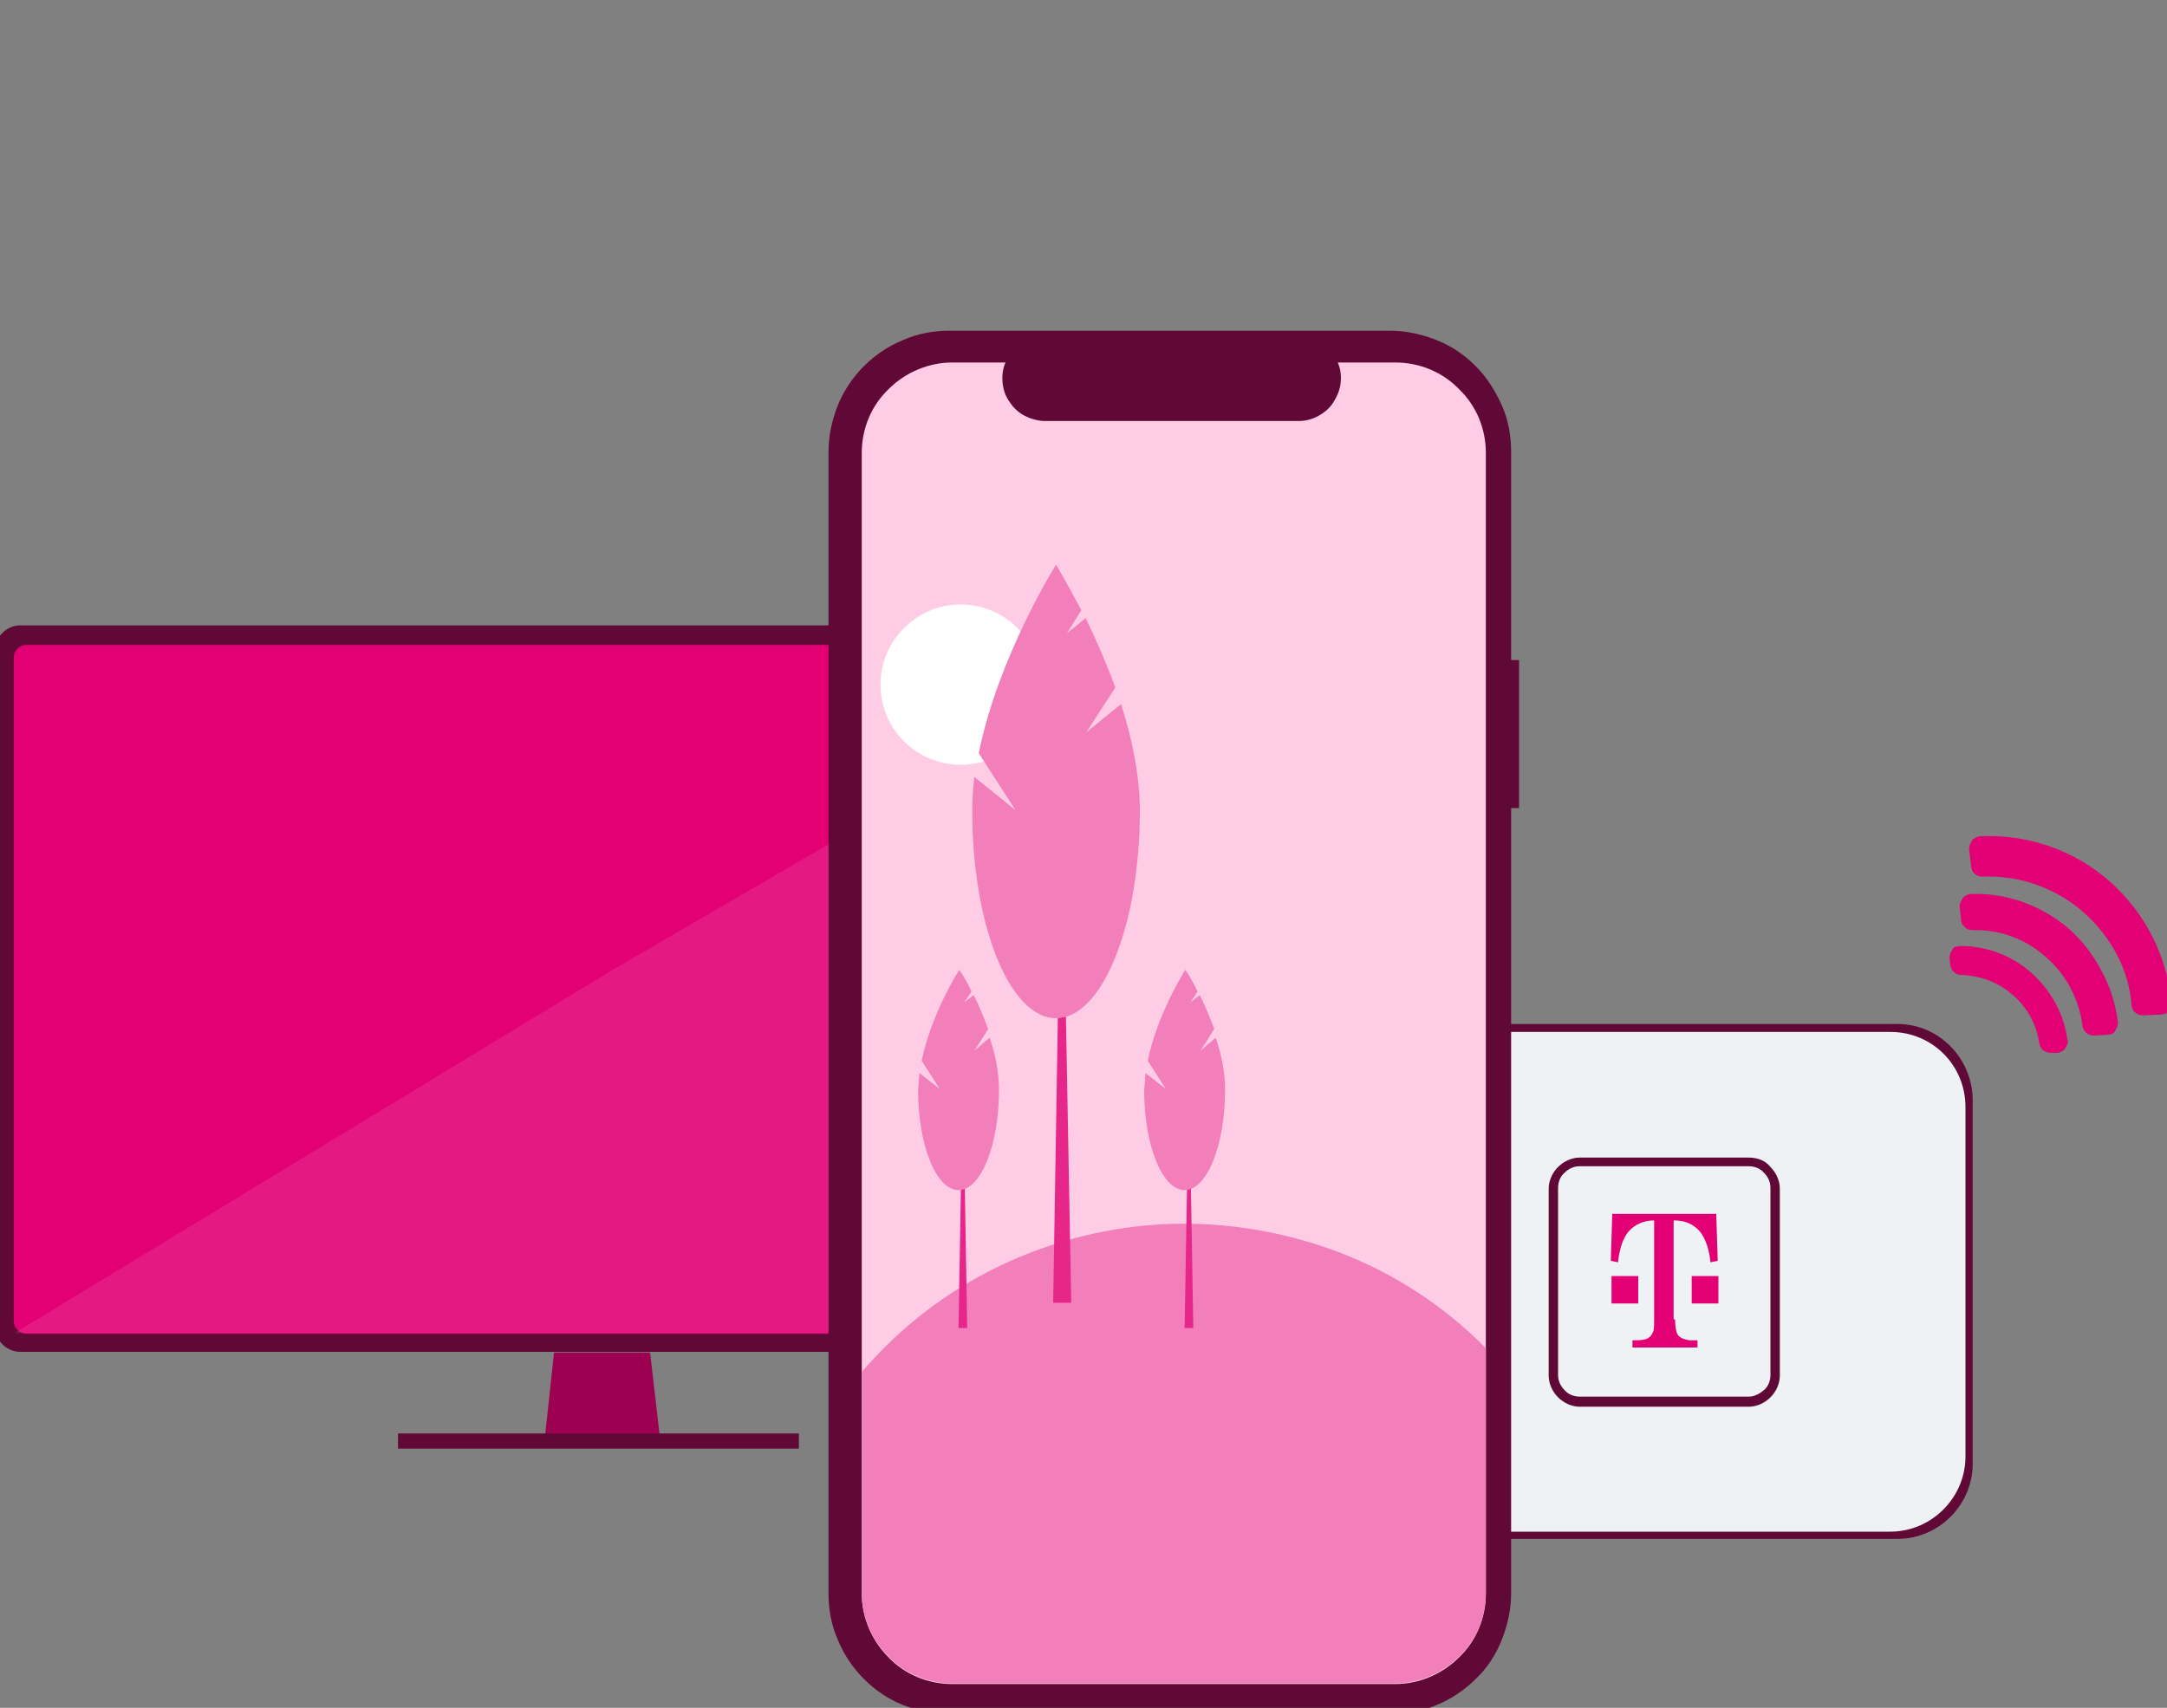
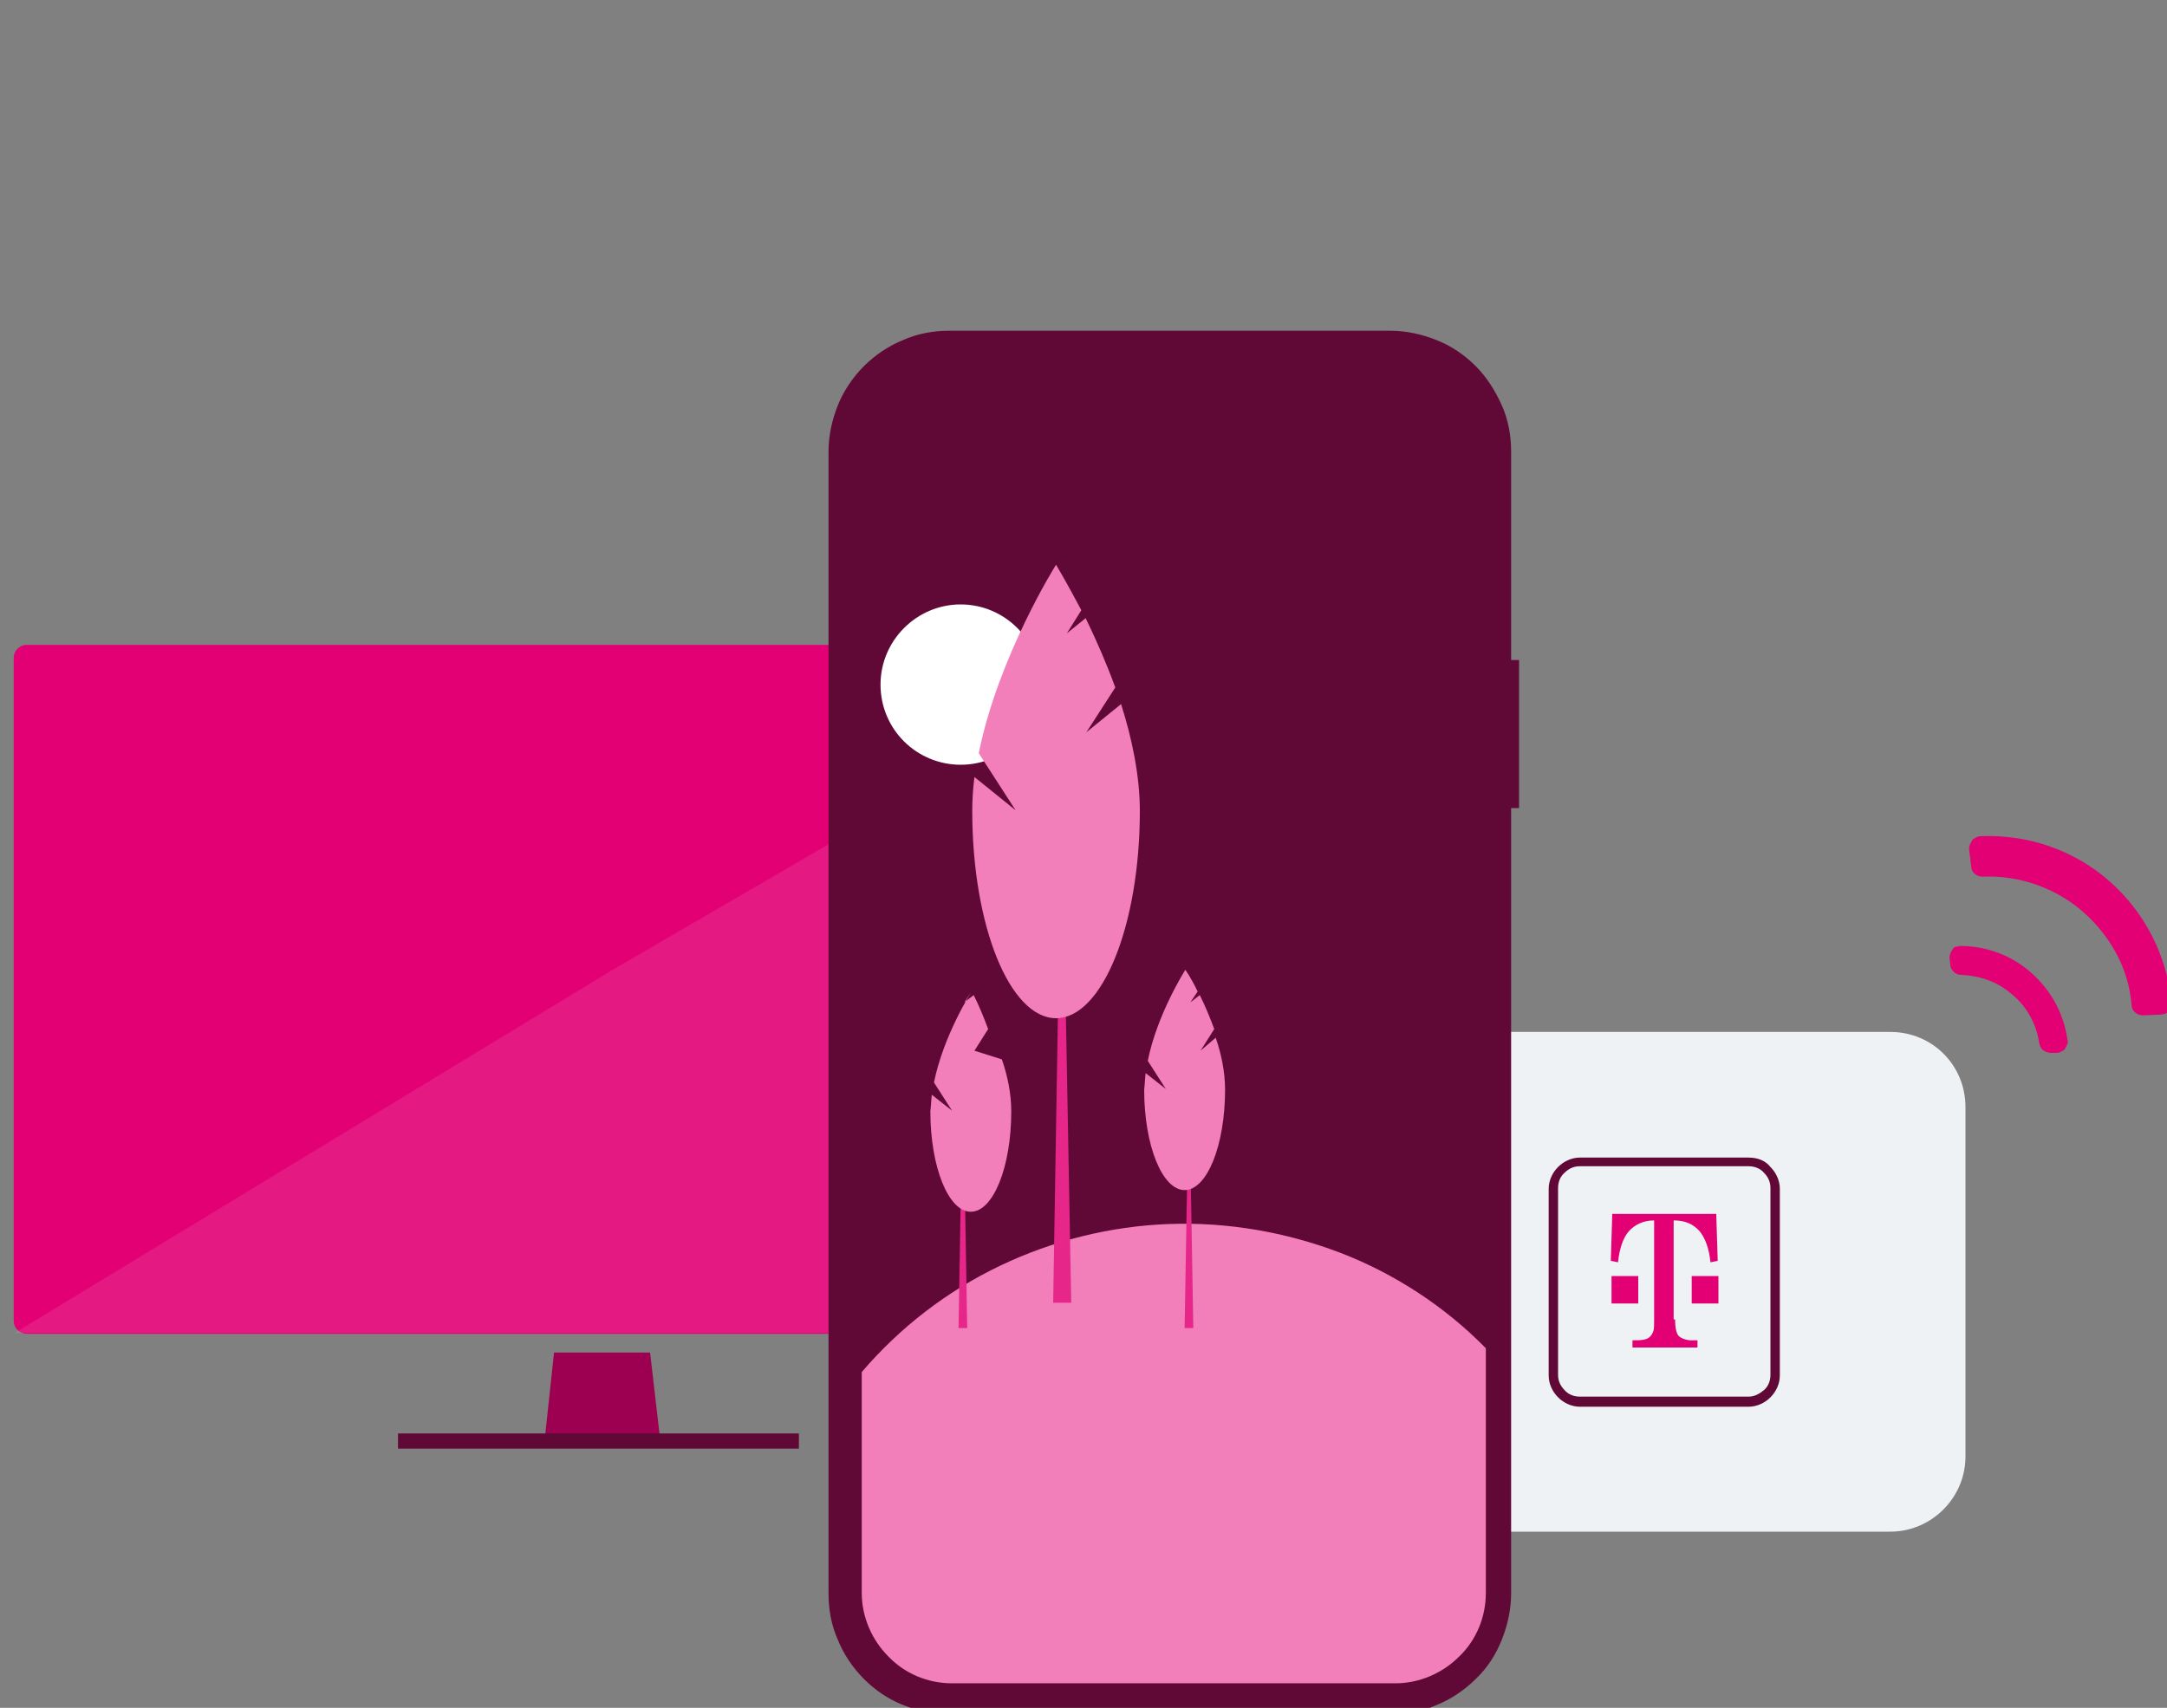
<svg xmlns="http://www.w3.org/2000/svg" xmlns:xlink="http://www.w3.org/1999/xlink" version="1.1" id="Layer_1" x="0px" y="0px" viewBox="0 0 300 236.5" style="enable-background:new 0 0 300 236.5;" xml:space="preserve">
  <rect x="0" y="0" width="300" height="236.5" fill="#808080" stroke="none" />
  <style type="text/css">
	.st0{clip-path:url(#SVGID_2_);}
	.st1{fill:#9E0051;}
	.st2{fill:#610936;}
	.st3{fill:#E20074;}
	.st4{opacity:0.1;fill:#FFFFFF;enable-background:new    ;}
	.st5{fill:#EFF2F4;}
	.st6{fill:#FFCCE6;}
	.st7{fill:#FFFFFF;}
	.st8{fill:#F27EBA;}
	.st9{fill:#E62689;}
</style>
  <g>
    <defs>
      <rect id="SVGID_1_" width="300" height="236.5" />
    </defs>
    <clipPath id="SVGID_2_">
      <use xlink:href="#SVGID_1_" style="overflow:visible;" />
    </clipPath>
    <g class="st0">
      <path class="st1" d="M90,187.3H76.7l-1.3,12.1h16L90,187.3z" />
      <path class="st2" d="M110.6,198.5H55.1v2.1h55.5V198.5z" />
-       <path class="st2" d="M161.2,86.6H2.8c-1.9,0-3.5,1.6-3.5,3.5v93.6c0,1.9,1.6,3.5,3.5,3.5h158.4c1.9,0,3.5-1.6,3.5-3.5V90.1    C164.8,88.2,163.2,86.6,161.2,86.6z" />
      <path class="st3" d="M160.3,89.3H3.7c-1,0-1.8,0.8-1.8,1.8v91.8c0,1,0.8,1.8,1.8,1.8h156.6c1,0,1.8-0.8,1.8-1.8V91.1    C162.1,90.1,161.3,89.3,160.3,89.3z" />
      <path class="st4" d="M2,184.6h158.4c1,0,1.8-0.8,1.8-1.8V89.3l-77.4,45L2,184.6z" />
      <path class="st3" d="M287.7,125.7c2.1,1.7,3.8,3.7,5.1,6c1.3,2.3,2.1,4.9,2.3,7.5c0,0.4,0.2,0.8,0.5,1c0.3,0.3,0.7,0.4,1.1,0.4    l2.4-0.1c0.2,0,0.4-0.1,0.6-0.1c0.2-0.1,0.4-0.2,0.5-0.4c0.1-0.2,0.2-0.3,0.3-0.6c0.1-0.2,0.1-0.4,0.1-0.6    c-0.6-6.5-3.7-12.5-8.6-16.8c-4.9-4.3-11.3-6.5-17.9-6.2c-0.2,0-0.4,0.1-0.6,0.2c-0.2,0.1-0.4,0.2-0.5,0.4    c-0.1,0.2-0.2,0.4-0.3,0.6c-0.1,0.2-0.1,0.4-0.1,0.6l0.3,2.4c0,0.4,0.2,0.8,0.5,1c0.3,0.3,0.7,0.4,1.1,0.4    C279.2,121.2,283.9,122.7,287.7,125.7z" />
-       <path class="st3" d="M285.8,128.1c-3.7-2.9-8.3-4.5-13-4.3c-0.2,0-0.4,0.1-0.6,0.2c-0.2,0.1-0.4,0.2-0.5,0.4    c-0.1,0.2-0.2,0.4-0.3,0.6c-0.1,0.2-0.1,0.4-0.1,0.6l0.2,1.8c0,0.4,0.2,0.7,0.5,1c0.3,0.3,0.7,0.4,1.1,0.4    c3.7-0.1,7.3,1.2,10.1,3.7c2.8,2.4,4.6,5.8,5.1,9.5c0,0.4,0.2,0.7,0.5,1c0.3,0.3,0.7,0.4,1.1,0.4l1.8-0.1c0.2,0,0.4-0.1,0.6-0.1    c0.2-0.1,0.4-0.2,0.5-0.4c0.1-0.2,0.2-0.4,0.3-0.6c0.1-0.2,0.1-0.4,0.1-0.6c-0.3-2.6-1.1-5.1-2.4-7.4    C289.5,131.8,287.8,129.7,285.8,128.1z" />
      <path class="st3" d="M278.3,137.5c2.2,1.7,3.6,4.2,4,6.9c0.1,0.4,0.2,0.7,0.5,1c0.3,0.2,0.7,0.4,1.1,0.4l0.9,0    c0.2,0,0.4-0.1,0.6-0.2c0.2-0.1,0.4-0.2,0.5-0.4c0.1-0.2,0.2-0.4,0.3-0.6c0.1-0.2,0.1-0.4,0-0.7c-0.5-3.6-2.3-6.8-5-9.2    c-2.7-2.4-6.2-3.7-9.8-3.7c-0.2,0-0.4,0.1-0.6,0.1s-0.4,0.2-0.5,0.4c-0.1,0.2-0.3,0.4-0.3,0.6c-0.1,0.2-0.1,0.4-0.1,0.6l0.1,0.9    c0,0.4,0.2,0.7,0.5,1c0.3,0.3,0.7,0.4,1,0.4C274,135.1,276.4,135.9,278.3,137.5z" />
-       <path class="st2" d="M262.7,141.8h-65.1c-5.7,0-10.4,4.7-10.4,10.4v50.5c0,5.7,4.7,10.4,10.4,10.4h65.1c5.7,0,10.4-4.7,10.4-10.4    v-50.5C273,146.5,268.4,141.8,262.7,141.8z" />
      <path class="st5" d="M261.7,142.9h-63.1c-5.7,0-10.4,4.7-10.4,10.4v48.4c0,5.7,4.7,10.4,10.4,10.4h63.1c5.7,0,10.4-4.7,10.4-10.4    v-48.4C272.1,147.5,267.5,142.9,261.7,142.9z" />
      <path class="st2" d="M242.1,161.5c0.8,0,1.6,0.3,2.1,0.9c0.6,0.6,0.9,1.3,0.9,2.1v25.9c0,0.8-0.3,1.6-0.9,2.1s-1.3,0.9-2.1,0.9    h-23.4c-0.8,0-1.6-0.3-2.1-0.9c-0.6-0.6-0.9-1.3-0.9-2.1v-25.9c0-0.8,0.3-1.6,0.9-2.1c0.6-0.6,1.3-0.9,2.1-0.9H242.1L242.1,161.5z     M242.1,160.3h-23.4c-1.1,0-2.2,0.5-3,1.3c-0.8,0.8-1.3,1.9-1.3,3v25.9c0,1.1,0.5,2.2,1.3,3c0.8,0.8,1.9,1.3,3,1.3h23.4    c1.1,0,2.2-0.5,3-1.3c0.8-0.8,1.3-1.9,1.3-3v-25.9c0-1.1-0.5-2.2-1.3-3C244.4,160.7,243.3,160.3,242.1,160.3z" />
      <path class="st3" d="M234.2,176.7h3.7v3.8h-3.7V176.7z M231.9,182.7c0,1.2,0.2,2,0.5,2.3c0.3,0.3,0.8,0.5,1.5,0.6    c0.2,0,0.6,0,1.1,0v1H226v-1c0.7,0,1.2,0,1.6-0.1c0.7-0.1,1.1-0.6,1.3-1.2c0.1-0.3,0.1-0.9,0.1-1.6V169c-1.5,0-2.7,0.6-3.5,1.5    c-0.8,0.9-1.3,2.4-1.5,4.3l-1-0.2l0.2-6.5h14.4l0.2,6.5l-1,0.2c-0.2-1.9-0.7-3.3-1.5-4.3c-0.9-1-2-1.5-3.6-1.5V182.7z     M223.1,176.7h3.7v3.8h-3.7V176.7z" />
      <path class="st2" d="M210.3,91.4h-1.1V62.5c0-2.2-0.4-4.4-1.3-6.4s-2.1-3.9-3.6-5.4c-1.6-1.6-3.4-2.8-5.4-3.6    c-2-0.8-4.2-1.3-6.4-1.3h-61.1c-2.2,0-4.4,0.4-6.4,1.3c-2,0.8-3.9,2.1-5.4,3.6c-1.5,1.5-2.8,3.4-3.6,5.4c-0.8,2-1.3,4.2-1.3,6.4    v158.2c0,2.2,0.4,4.4,1.3,6.4c0.8,2,2.1,3.9,3.6,5.4c1.6,1.6,3.4,2.8,5.4,3.6c2,0.8,4.2,1.3,6.4,1.3h61.1c2.2,0,4.4-0.4,6.4-1.3    c2-0.8,3.9-2.1,5.4-3.6c1.6-1.5,2.8-3.4,3.6-5.4c0.8-2,1.3-4.2,1.3-6.4V111.9h1.1V91.4z" />
-       <path class="st6" d="M205.7,62.7v158c0,3.3-1.3,6.5-3.7,8.8c-2.3,2.3-5.5,3.7-8.8,3.7h-61.4c-3.3,0-6.5-1.3-8.8-3.7    c-2.3-2.3-3.7-5.5-3.7-8.8v-158c0-3.3,1.3-6.5,3.7-8.8c2.3-2.3,5.5-3.7,8.8-3.7h7.4c-0.4,0.9-0.5,1.9-0.4,2.8c0.1,1,0.4,1.9,1,2.7    c0.5,0.8,1.3,1.5,2.1,1.9s1.8,0.7,2.8,0.7h35c1,0,1.9-0.2,2.8-0.7c0.9-0.5,1.6-1.1,2.1-1.9c0.5-0.8,0.9-1.7,1-2.7    c0.1-1,0-1.9-0.4-2.8h8c3.3,0,6.5,1.3,8.8,3.7C204.4,56.2,205.7,59.4,205.7,62.7z" />
      <path class="st7" d="M133,105.9c6.1,0,11.1-4.9,11.1-11.1c0-6.1-5-11.1-11.1-11.1c-6.1,0-11.1,5-11.1,11.1    C121.9,101,126.9,105.9,133,105.9z" />
      <path class="st8" d="M205.7,186.7v33.9c0,3.3-1.3,6.5-3.7,8.8c-2.3,2.3-5.5,3.7-8.8,3.7h-61.4c-3.3,0-6.5-1.3-8.8-3.7    c-2.3-2.3-3.7-5.5-3.7-8.8V190c5.3-6.2,11.8-11.2,19.1-14.7c7.3-3.5,15.3-5.5,23.4-5.8c8.1-0.3,16.2,1.1,23.8,4    C193.1,176.4,200,180.9,205.7,186.7z" />
      <path class="st9" d="M148.3,180.4h-2.5l0.8-48.5h0.8L148.3,180.4z" />
      <path class="st8" d="M150.4,101.4l4-6.2c-1.2-3.3-2.6-6.5-4.1-9.6l-2.6,2.1l2-3.2c-2-3.8-3.5-6.3-3.5-6.3s-8,12.7-10.7,26.1    l5.1,7.9l-5.7-4.6c-0.2,1.6-0.3,3.1-0.3,4.7c0,15.9,5.2,28.7,11.6,28.7c6.4,0,11.6-12.9,11.6-28.7c0-4.9-1.1-10.1-2.6-14.8    L150.4,101.4z" />
      <path class="st9" d="M133.9,183.9h-1.2l0.4-23.5h0.4L133.9,183.9z" />
-       <path class="st8" d="M134.9,145.5l1.9-3c-0.6-1.6-1.2-3.1-2-4.7l-1.3,1l1-1.5c-0.9-1.9-1.7-3-1.7-3s-3.9,6.1-5.2,12.6l2.5,3.9    l-2.8-2.2c-0.1,0.8-0.1,1.5-0.2,2.3c0,7.7,2.5,13.9,5.6,13.9s5.6-6.2,5.6-13.9c0-2.4-0.5-4.9-1.3-7.2L134.9,145.5z" />
+       <path class="st8" d="M134.9,145.5l1.9-3c-0.6-1.6-1.2-3.1-2-4.7l-1.3,1l1-1.5s-3.9,6.1-5.2,12.6l2.5,3.9    l-2.8-2.2c-0.1,0.8-0.1,1.5-0.2,2.3c0,7.7,2.5,13.9,5.6,13.9s5.6-6.2,5.6-13.9c0-2.4-0.5-4.9-1.3-7.2L134.9,145.5z" />
      <path class="st9" d="M165.2,183.9H164l0.4-23.5h0.4L165.2,183.9z" />
      <path class="st8" d="M166.2,145.5l1.9-3c-0.6-1.6-1.2-3.1-2-4.7l-1.3,1l1-1.5c-0.9-1.9-1.7-3-1.7-3s-3.9,6.1-5.2,12.6l2.5,3.9    l-2.8-2.2c-0.1,0.8-0.1,1.5-0.2,2.3c0,7.7,2.5,13.9,5.6,13.9c3.1,0,5.6-6.2,5.6-13.9c0-2.4-0.5-4.9-1.3-7.2L166.2,145.5z" />
    </g>
  </g>
</svg>